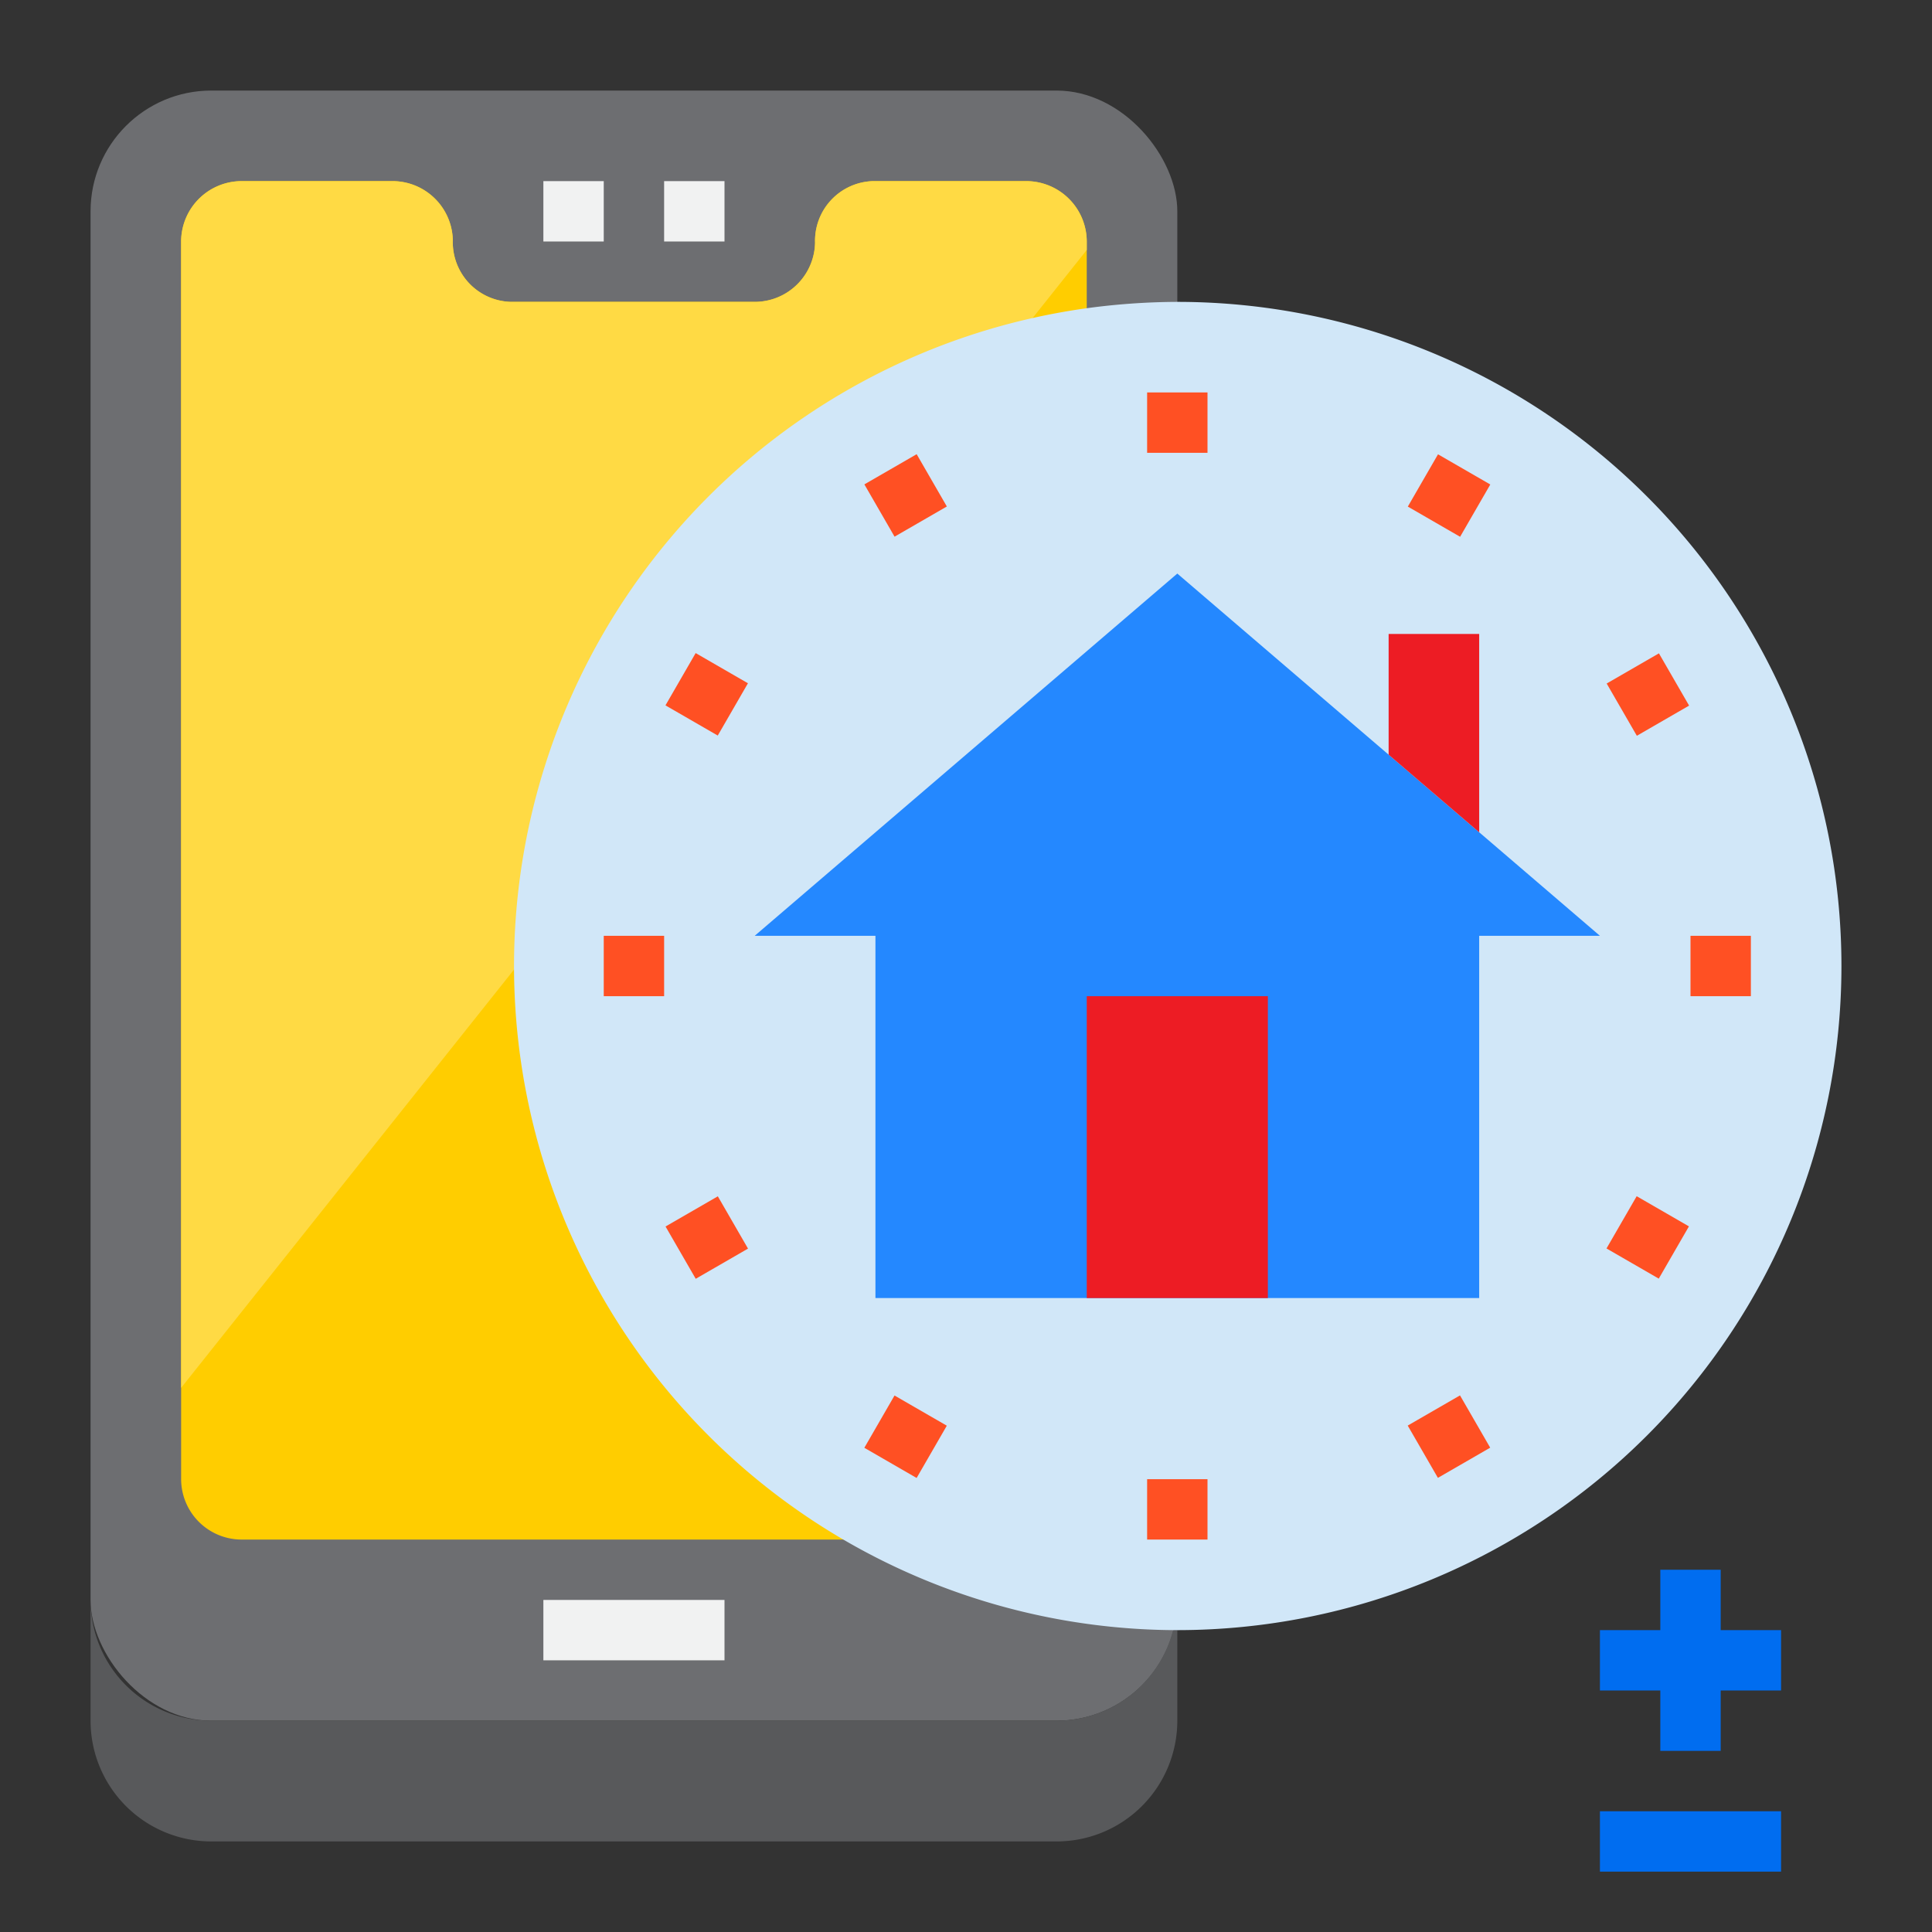
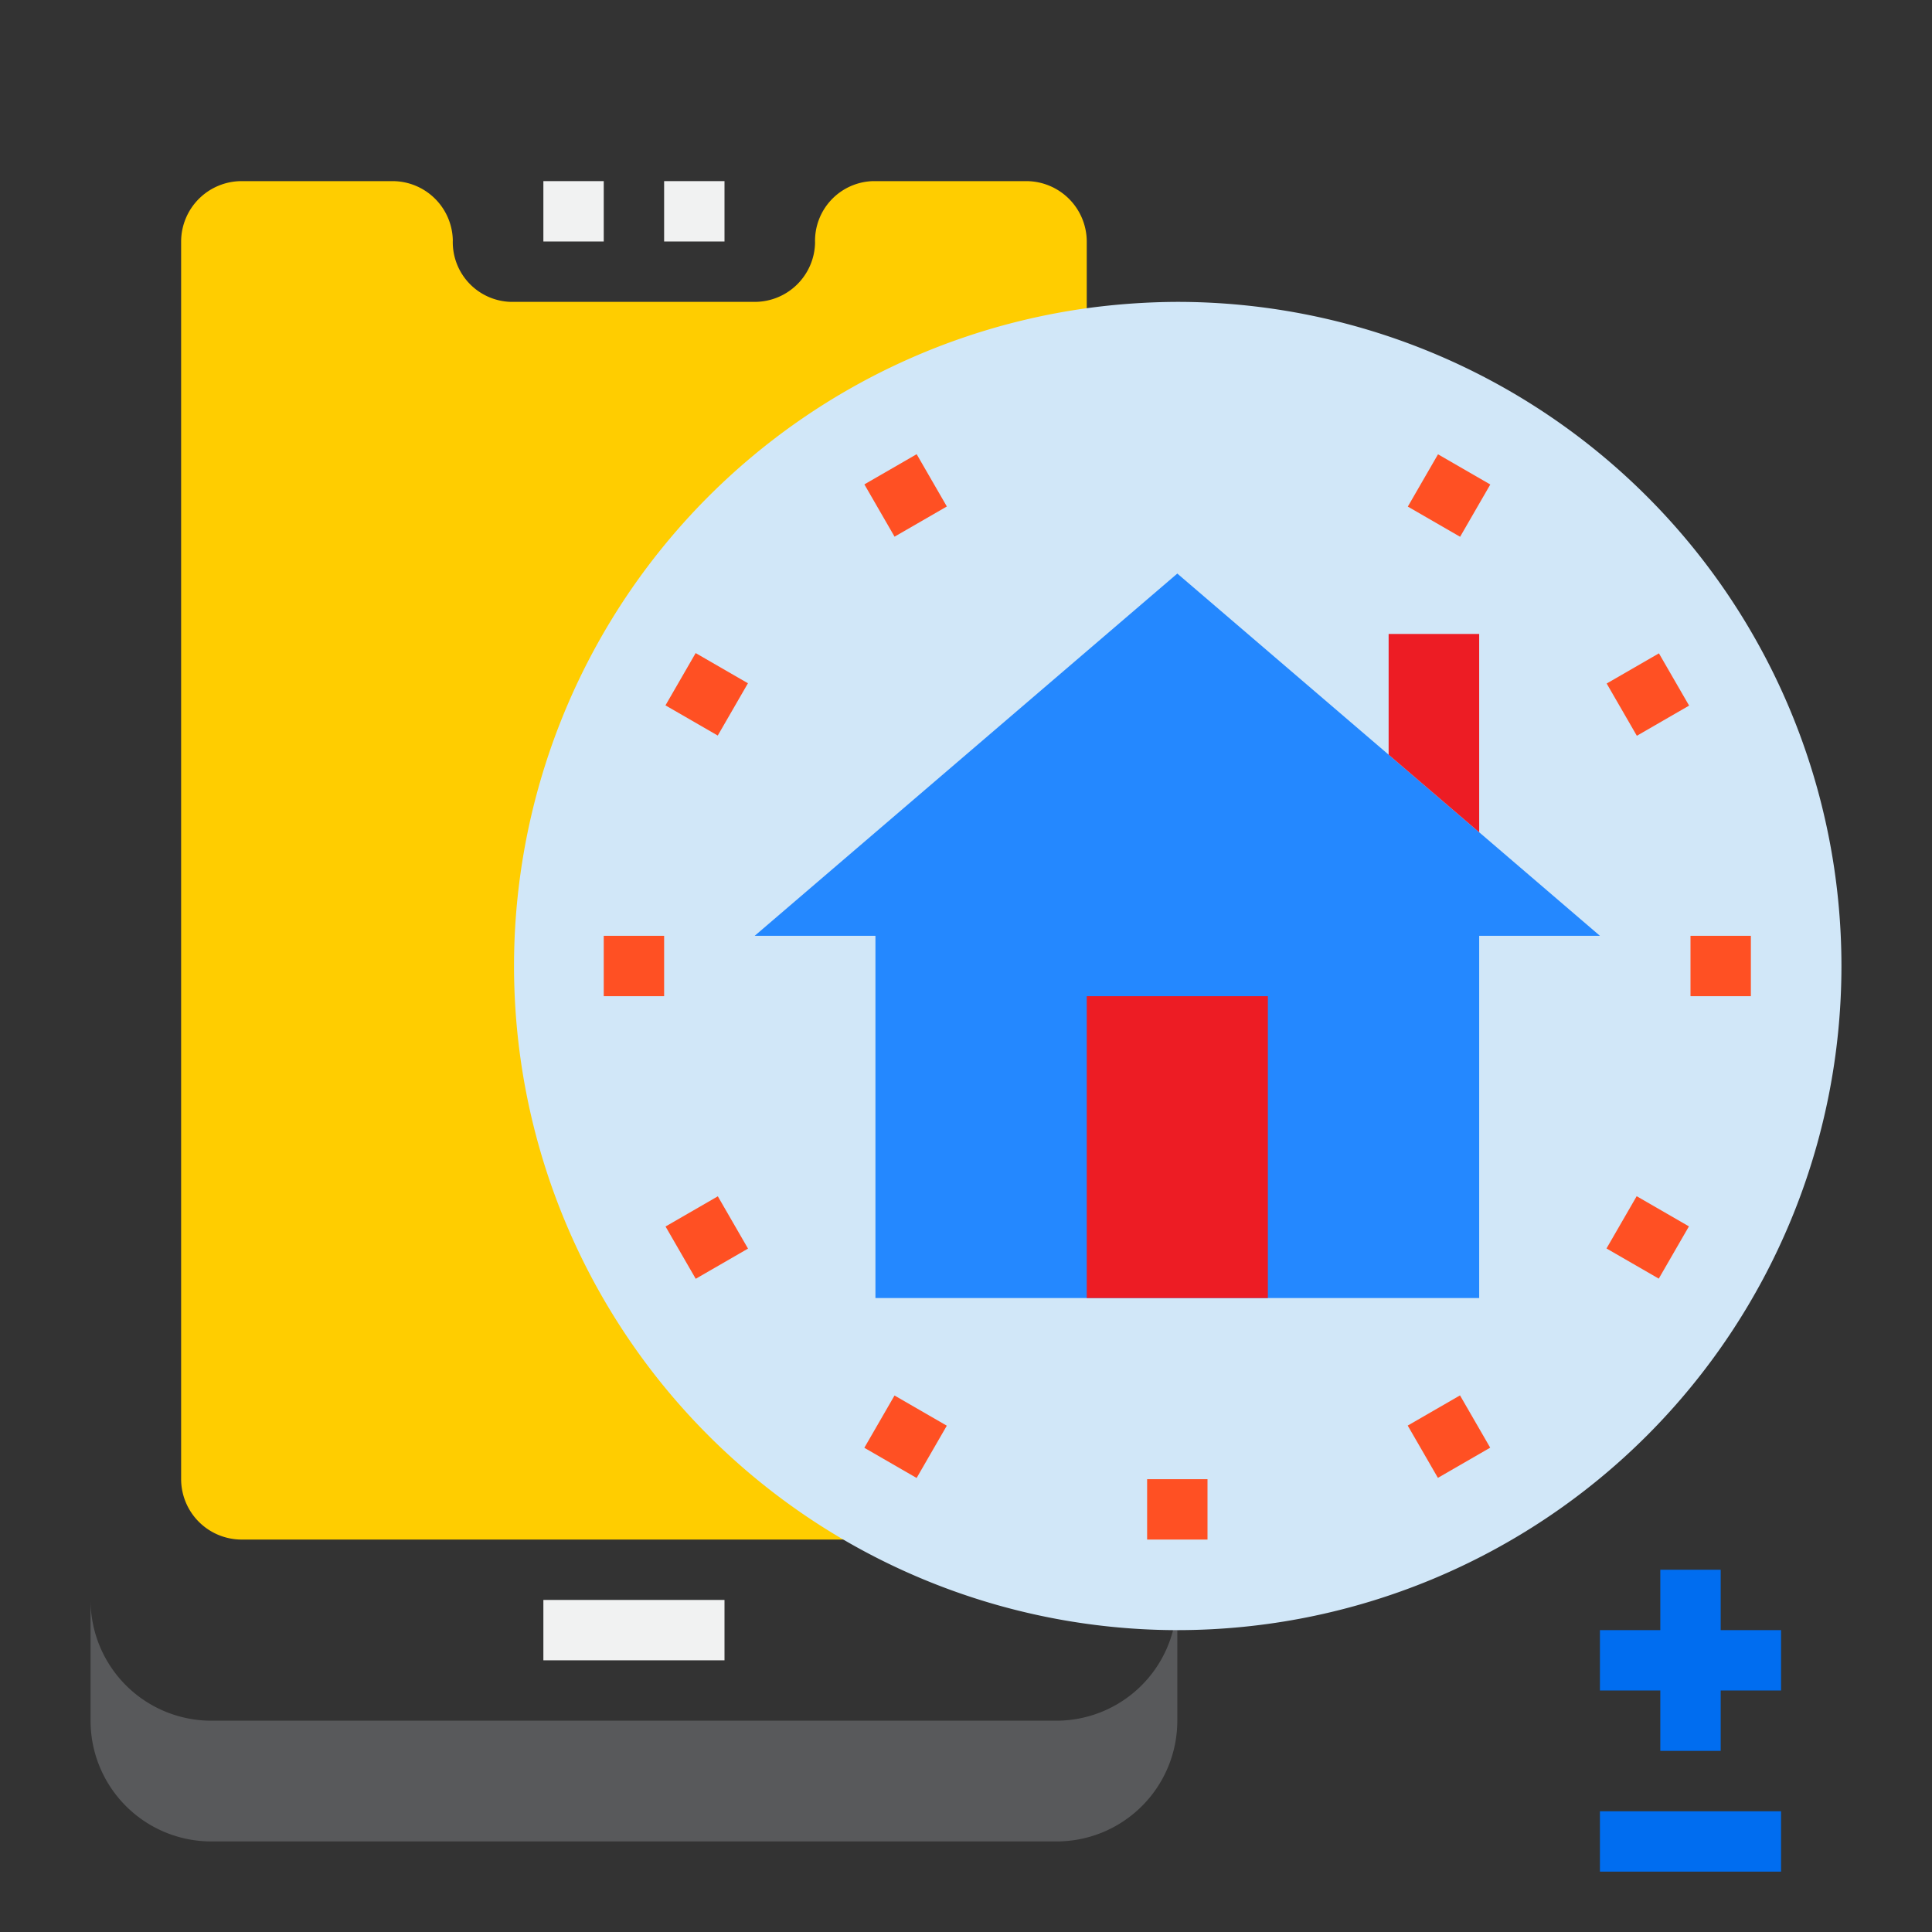
<svg xmlns="http://www.w3.org/2000/svg" height="512" viewBox="0 0 64 64" width="512">
  <rect x="0" y="0" width="64" height="64" fill="#333333" stroke="none" />
  <g id="Home">
-     <rect fill="#6d6e71" height="54" rx="4" width="36" x="3" y="3" />
    <path d="m35 57h-28a4 4 0 0 1 -4-4v4a4 4 0 0 0 4 4h28a4 4 0 0 0 4-4v-3c-.047 0-.093 0-.14 0a3.992 3.992 0 0 1 -3.86 3z" fill="#58595b" />
    <path d="m36 8a2.006 2.006 0 0 0 -2-2h-5.08a1.978 1.978 0 0 0 -1.92 2.041 2 2 0 0 1 -2 1.959h-8.079a1.978 1.978 0 0 1 -1.921-2.041 2 2 0 0 0 -2-1.959h-5a2.006 2.006 0 0 0 -2 2v41a2.006 2.006 0 0 0 2 2h26a2 2 0 0 0 2-2z" fill="#ffcd00" />
-     <path d="m36 8a2.006 2.006 0 0 0 -2-2h-5.08a1.978 1.978 0 0 0 -1.92 2.041 2 2 0 0 1 -2 1.959h-8.079a1.978 1.978 0 0 1 -1.921-2.041 2 2 0 0 0 -2-1.959h-5a2.006 2.006 0 0 0 -2 2v37.974l30-37.692z" fill="#ffda44" />
    <path d="m61 32a22 22 0 0 1 -22 22h-.14a22 22 0 0 1 -2.86-43.79 22.78 22.78 0 0 1 3-.21 22 22 0 0 1 22 22z" fill="#d1e7f8" />
    <path d="m25 31h4v12h7 6 7v-12h4l-4-3.43-3-2.57-7-6z" fill="#2488ff" />
    <path d="m49 21h-3v4l3 2.57z" fill="#ed1c24" />
    <path d="m36 33h6v10h-6z" fill="#ed1c24" />
    <path d="m18 6h2v2h-2z" fill="#f1f2f2" />
    <path d="m22 6h2v2h-2z" fill="#f1f2f2" />
    <g fill="#ff5023">
-       <path d="m38 13h2v2h-2z" />
      <path d="m47 15.411h2v2h-2z" transform="matrix(.5 -.866 .866 .5 9.79 49.778)" />
      <path d="m53.589 22h1.999v1.999h-1.999z" transform="matrix(.866 -.5 .5 .866 -4.185 30.385)" />
      <path d="m56 31h2v2h-2z" />
      <path d="m53.589 40h1.999v1.999h-1.999z" transform="matrix(.5 -.866 .866 .5 -8.217 67.765)" />
      <path d="m47 46.589h2v2h-2z" transform="matrix(.866 -.5 .5 .866 -17.364 30.378)" />
      <path d="m38 49h2v2h-2z" />
      <path d="m29 46.588h2v2h-2z" transform="matrix(.5 -.866 .866 .5 -26.213 49.78)" />
      <path d="m22.411 40h2v2h-2z" transform="matrix(.866 -.5 .5 .866 -17.361 17.195)" />
      <path d="m20 31h2v2h-2z" />
      <path d="m22.411 22h2v2h-2z" transform="matrix(.5 -.866 .866 .5 -8.213 31.774)" />
-       <path d="m29 15.411h2v2h-2z" transform="matrix(.866 -.5 .5 .866 -4.186 17.2)" />
+       <path d="m29 15.411h2v2h-2" transform="matrix(.866 -.5 .5 .866 -4.186 17.2)" />
    </g>
    <path d="m57 52h-2v2h-2v2h2v2h2v-2h2v-2h-2z" fill="#006df0" />
    <path d="m53 60h6v2h-6z" fill="#006df0" />
    <path d="m18 53h6v2h-6z" fill="#f1f2f2" />
  </g>
</svg>